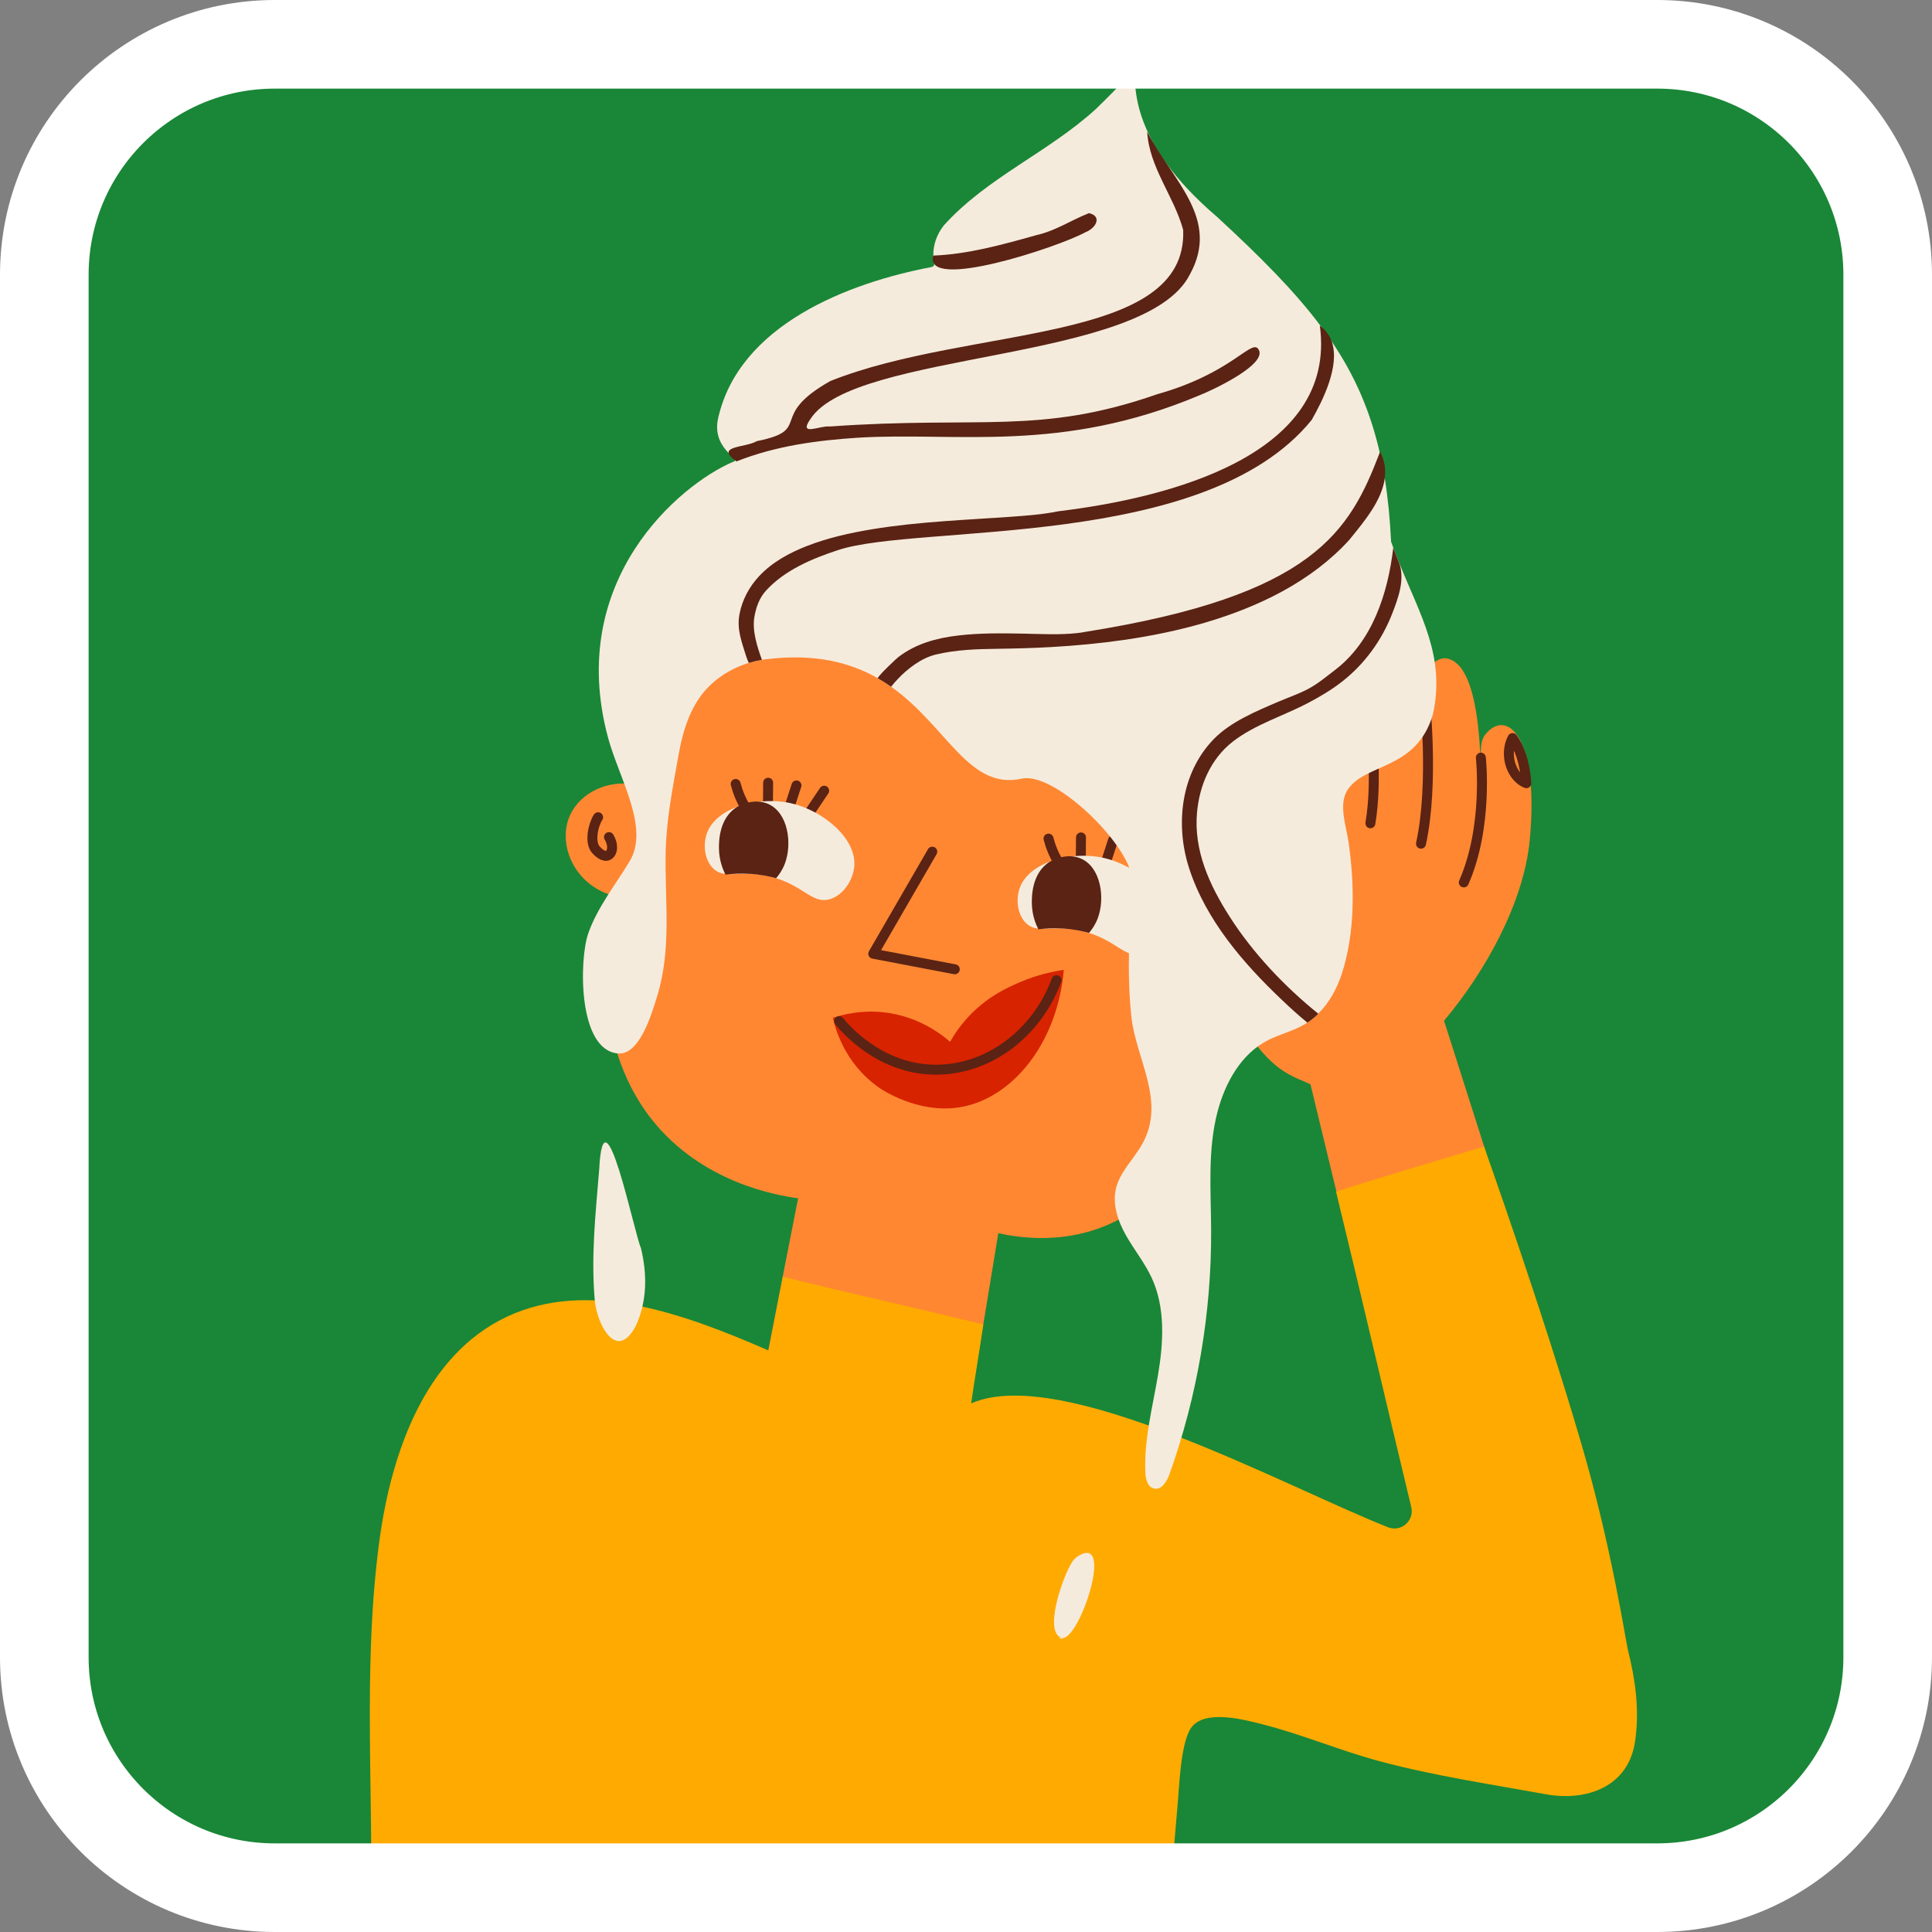
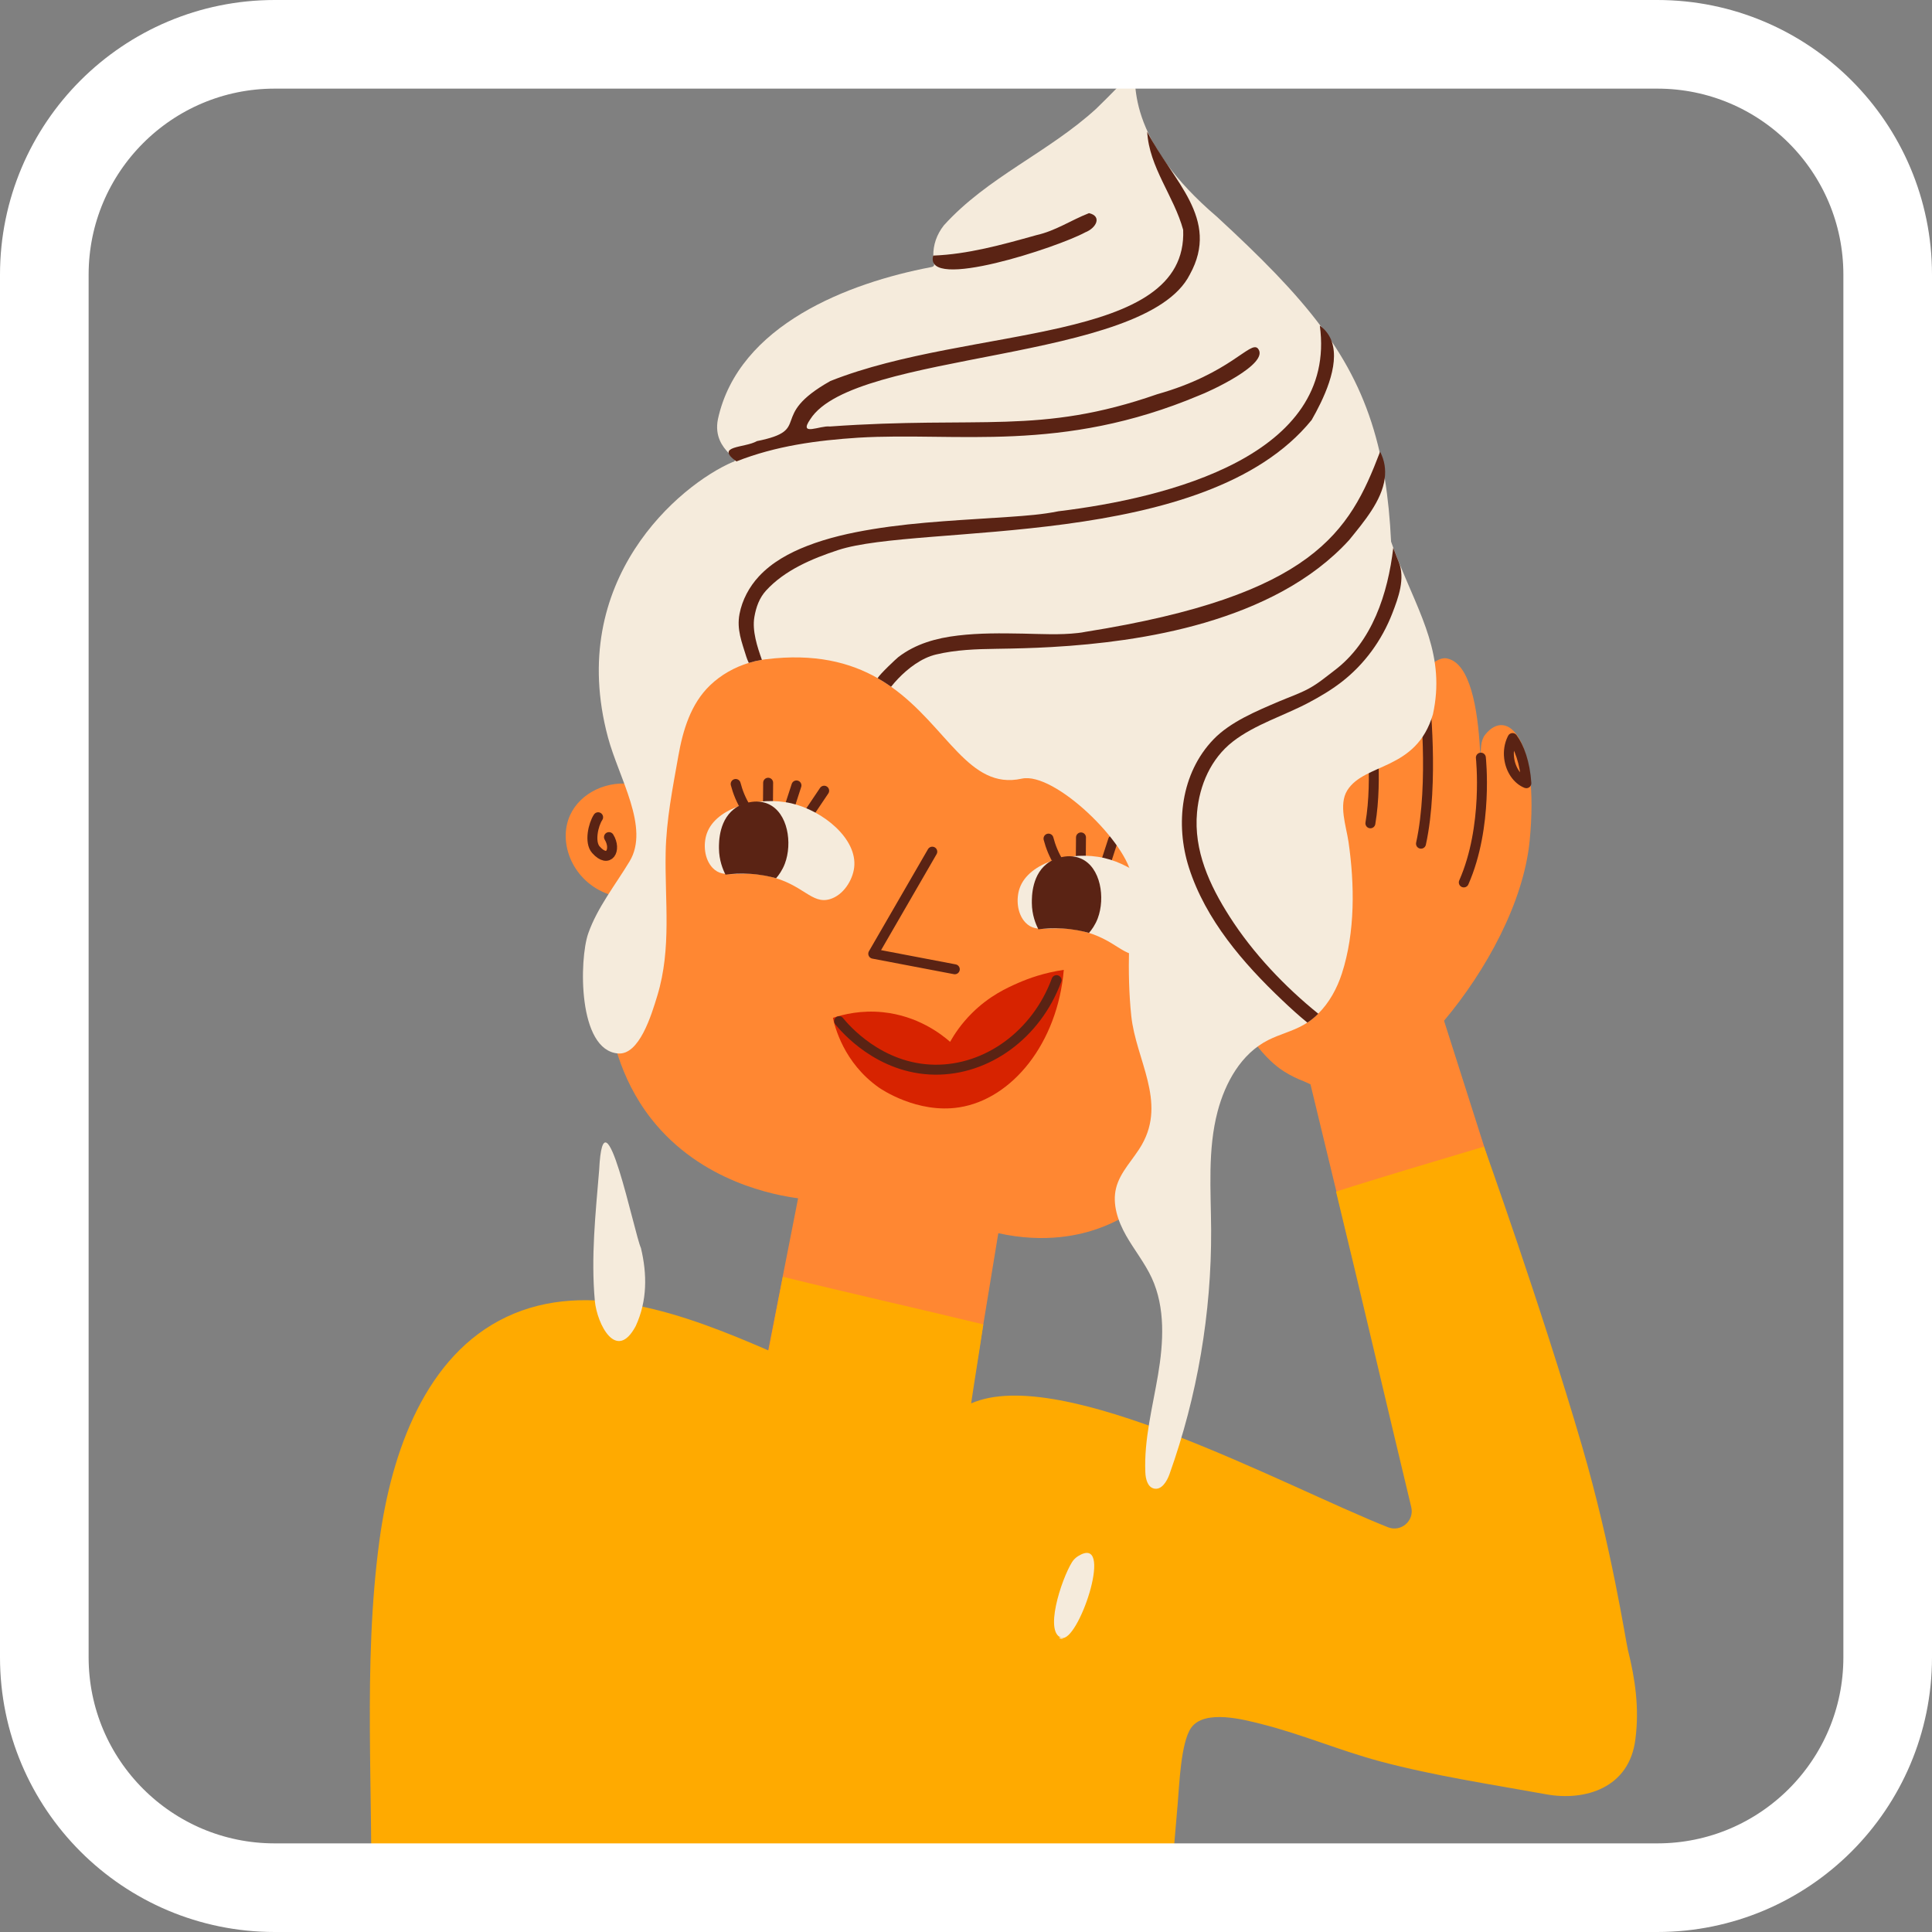
<svg xmlns="http://www.w3.org/2000/svg" width="360" height="360" viewBox="0 0 360 360" fill="none">
  <rect x="0" y="0" width="360" height="360" fill="#808080" stroke="none" />
  <g clip-path="url(#clip0_217_3428)">
-     <path d="M308.807 351.743H51.193C27.479 351.743 8.257 332.521 8.257 308.807V51.193C8.257 27.479 27.479 8.257 51.193 8.257H308.807C332.521 8.257 351.743 27.479 351.743 51.193V308.807C351.743 332.521 332.521 351.743 308.807 351.743Z" fill="#198737" />
    <mask id="mask0_217_3428" style="mask-type:luminance" maskUnits="userSpaceOnUse" x="8" y="8" width="344" height="344">
      <path d="M308.807 351.743H51.193C27.479 351.743 8.257 332.521 8.257 308.807V51.193C8.257 27.479 27.479 8.257 51.193 8.257H308.807C332.521 8.257 351.743 27.479 351.743 51.193V308.807C351.743 332.521 332.521 351.743 308.807 351.743Z" fill="white" />
    </mask>
    <g mask="url(#mask0_217_3428)">
-       <path d="M276.738 136.899C275.846 138.022 275.912 139.739 275.937 141.176C275.937 141.275 275.895 140.78 275.788 139.888C275.359 131.862 273.897 123.746 269.81 122.738C269.728 122.714 269.637 122.689 269.546 122.672C268.646 122.524 267.383 123.077 266.45 124.15C266.078 124.58 265.756 125.092 265.533 125.678C265.417 125.967 265.335 126.281 265.277 126.611C265.252 126.768 265.228 126.933 265.211 127.09C265.203 127.181 265.194 127.271 265.186 127.37C265.178 127.428 265.178 127.494 265.17 127.552C265.161 127.676 265.153 127.808 265.153 127.932C265.153 127.957 265.153 127.973 265.153 127.998C265.153 128.147 265.153 128.287 265.153 128.436C264.014 124.274 262.23 121.467 259.472 121.756C258.019 121.913 256.673 122.491 256.302 124.01C255.922 125.579 255.311 128.328 255.162 133.117C254.32 128.824 252.735 125.711 249.746 125.727C248.284 125.736 245.939 127.048 245.477 129.666C244.759 133.695 245.824 137.989 245.939 142.035C246.088 147.559 245.378 153.206 244.503 158.647C244.139 160.902 243.594 163.172 242.529 165.212C242.059 166.128 241.472 166.995 240.738 167.714C240.572 167.879 238.45 169.481 238.36 169.258C237.691 167.59 237.138 165.658 236.824 163.725C235.073 153.016 241.134 145.519 237.724 142.274C237.096 141.68 235.965 141.044 233.752 141.151C233.752 141.151 232.373 141.374 231.102 142.538C226.354 146.906 225.504 158.111 225.504 158.111C224.992 164.84 224.273 176.235 230.152 188.24C231.052 190.09 231.969 191.65 232.861 192.98L232.778 193.252C232.778 193.252 233.339 193.97 234.347 195.027C236.634 197.909 238.533 199.189 239.251 199.643C240.556 200.469 241.828 201.063 242.992 201.501C243.38 201.691 243.784 201.872 244.189 202.046L252.017 234.437C256.896 232.86 261.793 231.341 266.706 229.871C271.016 228.583 276.085 226.99 280.412 225.768L269.075 190.197C276.886 180.908 283.896 168.168 285.028 156.682C286.894 137.551 280.833 131.747 276.738 136.899Z" fill="#FF8732" />
+       <path d="M276.738 136.899C275.846 138.022 275.912 139.739 275.937 141.176C275.937 141.275 275.895 140.78 275.788 139.888C275.359 131.862 273.897 123.746 269.81 122.738C269.728 122.714 269.637 122.689 269.546 122.672C268.646 122.524 267.383 123.077 266.45 124.15C266.078 124.58 265.756 125.092 265.533 125.678C265.417 125.967 265.335 126.281 265.277 126.611C265.252 126.768 265.228 126.933 265.211 127.09C265.203 127.181 265.194 127.271 265.186 127.37C265.178 127.428 265.178 127.494 265.17 127.552C265.161 127.676 265.153 127.808 265.153 127.932C265.153 127.957 265.153 127.973 265.153 127.998C264.014 124.274 262.23 121.467 259.472 121.756C258.019 121.913 256.673 122.491 256.302 124.01C255.922 125.579 255.311 128.328 255.162 133.117C254.32 128.824 252.735 125.711 249.746 125.727C248.284 125.736 245.939 127.048 245.477 129.666C244.759 133.695 245.824 137.989 245.939 142.035C246.088 147.559 245.378 153.206 244.503 158.647C244.139 160.902 243.594 163.172 242.529 165.212C242.059 166.128 241.472 166.995 240.738 167.714C240.572 167.879 238.45 169.481 238.36 169.258C237.691 167.59 237.138 165.658 236.824 163.725C235.073 153.016 241.134 145.519 237.724 142.274C237.096 141.68 235.965 141.044 233.752 141.151C233.752 141.151 232.373 141.374 231.102 142.538C226.354 146.906 225.504 158.111 225.504 158.111C224.992 164.84 224.273 176.235 230.152 188.24C231.052 190.09 231.969 191.65 232.861 192.98L232.778 193.252C232.778 193.252 233.339 193.97 234.347 195.027C236.634 197.909 238.533 199.189 239.251 199.643C240.556 200.469 241.828 201.063 242.992 201.501C243.38 201.691 243.784 201.872 244.189 202.046L252.017 234.437C256.896 232.86 261.793 231.341 266.706 229.871C271.016 228.583 276.085 226.99 280.412 225.768L269.075 190.197C276.886 180.908 283.896 168.168 285.028 156.682C286.894 137.551 280.833 131.747 276.738 136.899Z" fill="#FF8732" />
      <path d="M284.416 145.94C284.408 145.94 284.4 145.931 284.383 145.931C282.765 145.271 281.477 143.471 281.205 141.241C281.048 139.937 281.271 138.707 281.758 137.691C281.782 137.633 281.816 137.575 281.84 137.526C283.079 139.21 284.16 142.108 284.416 145.94Z" stroke="#5A2314" stroke-width="1.855" stroke-miterlimit="10" stroke-linecap="round" stroke-linejoin="round" />
-       <path d="M235.082 148.896C234.363 149.878 232.968 150.935 232.068 150.465C231.762 150.308 231.622 150.043 231.424 149.655C230.821 148.483 230.59 146.683 231.383 145.098C231.638 144.586 232.01 143.834 232.794 143.504C233.851 143.058 235.156 143.595 235.767 144.569C236.882 146.369 235.156 148.797 235.082 148.896Z" stroke="#5A2314" stroke-width="1.855" stroke-miterlimit="10" stroke-linecap="round" stroke-linejoin="round" />
      <path d="M275.937 141.176C275.937 141.176 277.349 154.007 272.758 164.427" stroke="#5A2314" stroke-width="1.855" stroke-miterlimit="10" stroke-linecap="round" stroke-linejoin="round" />
      <path d="M265.434 129.525C265.434 129.525 267.283 145.824 264.782 157.211" stroke="#5A2314" stroke-width="1.855" stroke-miterlimit="10" stroke-linecap="round" stroke-linejoin="round" />
      <path d="M255.352 134.265C255.352 134.265 256.789 145.007 255.352 153.412" stroke="#5A2314" stroke-width="1.855" stroke-miterlimit="10" stroke-linecap="round" stroke-linejoin="round" />
      <path d="M130.88 117.66C123.457 128.617 120.162 139.095 118.544 146.229C113.251 145.181 108.132 147.724 106.233 151.877C103.847 157.095 106.786 164.353 113.458 166.649C112.508 171.182 111.534 178.53 112.995 187.332C113.788 192.096 115.208 200.634 121.351 208.47C130.64 220.318 144.595 222.729 148.715 223.283C146.576 234.19 144.429 245.097 142.291 256.005C142.58 258.762 142.861 261.52 143.15 264.278C136.263 278.777 143.604 293.606 152.744 296.364C161.364 298.965 174.65 291.757 178.2 277.332C180.809 261.487 183.41 245.634 186.019 229.789C194.961 231.762 201.46 230.045 204.572 228.947C218.015 224.207 224.1 211.351 227.238 204.721C230.243 198.371 231.556 192.658 232.192 188.794C232.894 189.33 235.519 191.188 238.863 190.693C243.875 189.949 245.857 184.624 246.129 183.905C246.55 182.783 247.657 179.818 246.261 176.697C244.197 172.065 238.591 171.462 238.335 171.438C240.094 164.898 245.229 142.58 232.704 123.812C228.963 118.205 224.959 114.878 222.729 113.053C195.556 90.834 148.104 95.829 133.819 113.623C132.639 115.076 131.004 117.479 130.88 117.66Z" fill="#FF8732" />
-       <path d="M232.192 188.785C232.893 189.322 235.519 191.18 238.863 190.684C243.875 189.941 245.857 184.615 246.129 183.897C246.55 182.774 247.657 179.81 246.261 176.689C244.197 172.057 238.591 171.454 238.335 171.429" stroke="#5A2314" stroke-width="1.855" stroke-miterlimit="10" stroke-linecap="round" stroke-linejoin="round" />
      <path d="M173.717 158.697C170.05 165.039 166.384 171.372 162.718 177.713C167.78 178.679 172.85 179.645 177.911 180.611" stroke="#5A2314" stroke-width="1.855" stroke-miterlimit="10" stroke-linecap="round" stroke-linejoin="round" />
      <path d="M241.324 177.11C244.007 177.737 243.727 181.032 242.802 183.047C240.317 188.463 236.766 183.162 239.623 181.387" stroke="#5A2314" stroke-width="1.855" stroke-miterlimit="10" stroke-linecap="round" stroke-linejoin="round" />
      <path d="M111.451 152.282C110.543 153.644 109.8 156.939 111.03 158.326C113.449 161.059 114.944 158.351 113.474 155.981" stroke="#5A2314" stroke-width="1.855" stroke-miterlimit="10" stroke-linecap="round" stroke-linejoin="round" />
      <path d="M137.081 146.081C137.262 146.774 137.51 147.559 137.865 148.401C138.204 149.193 138.567 149.887 138.914 150.473" stroke="#5A2314" stroke-width="1.855" stroke-miterlimit="10" stroke-linecap="round" stroke-linejoin="round" />
      <path d="M143.133 145.85C143.125 147.162 143.108 148.467 143.1 149.78" stroke="#5A2314" stroke-width="1.855" stroke-miterlimit="10" stroke-linecap="round" stroke-linejoin="round" />
      <path d="M148.409 146.354C147.939 147.807 147.468 149.252 146.997 150.705" stroke="#5A2314" stroke-width="1.855" stroke-miterlimit="10" stroke-linecap="round" stroke-linejoin="round" />
      <path d="M153.57 147.336C152.488 148.946 151.398 150.564 150.317 152.174" stroke="#5A2314" stroke-width="1.855" stroke-miterlimit="10" stroke-linecap="round" stroke-linejoin="round" />
      <path d="M159.16 161.662C158.871 164.031 157.153 166.789 154.66 167.54C151.225 168.573 149.689 164.766 143.298 163.288C137.725 162 134.967 163.998 132.787 161.719C131.21 160.06 131.02 157.285 131.697 155.328C133.398 150.424 141.391 148.285 147.46 149.689C153.355 151.051 159.812 156.303 159.16 161.662Z" fill="#F5EBDC" />
      <path d="M146.254 160.91C145.792 162.141 145.131 163.049 144.619 163.643C143.306 163.28 141.655 162.941 139.723 162.826C137.981 162.719 136.437 162.818 135.182 162.974C134.695 162.008 133.984 160.291 133.968 158.078C133.96 156.955 133.918 152.447 137.345 150.358C137.485 150.275 140.342 148.583 143.108 149.788C146.849 151.407 147.666 157.162 146.254 160.91Z" fill="#5A2314" />
      <path d="M195.374 156.262C195.556 156.955 195.803 157.74 196.159 158.582C196.497 159.375 196.86 160.068 197.207 160.654" stroke="#5A2314" stroke-width="1.855" stroke-miterlimit="10" stroke-linecap="round" stroke-linejoin="round" />
      <path d="M201.426 156.039C201.418 157.351 201.402 158.656 201.393 159.969" stroke="#5A2314" stroke-width="1.855" stroke-miterlimit="10" stroke-linecap="round" stroke-linejoin="round" />
      <path d="M207.404 156.542C206.934 157.996 206.463 159.441 205.992 160.894" stroke="#5A2314" stroke-width="1.855" stroke-miterlimit="10" stroke-linecap="round" stroke-linejoin="round" />
      <path d="M214.01 158.466C212.928 160.076 211.838 161.695 210.757 163.305" stroke="#5A2314" stroke-width="1.855" stroke-miterlimit="10" stroke-linecap="round" stroke-linejoin="round" />
      <path d="M217.453 171.85C217.164 174.22 215.447 176.978 212.953 177.729C209.518 178.761 207.982 174.955 201.592 173.477C196.018 172.189 193.26 174.187 191.081 171.908C189.503 170.249 189.314 167.474 189.991 165.517C191.692 160.613 199.684 158.474 205.753 159.878C211.648 161.24 218.105 166.484 217.453 171.85Z" fill="#F5EBDC" />
      <path d="M204.556 171.099C204.093 172.329 203.433 173.238 202.921 173.832C201.608 173.469 199.957 173.13 198.025 173.015C196.282 172.907 194.738 173.007 193.483 173.163C192.996 172.197 192.286 170.48 192.27 168.267C192.261 167.144 192.22 162.636 195.647 160.547C195.787 160.464 198.644 158.772 201.41 159.977C205.142 161.596 205.959 167.351 204.556 171.099Z" fill="#5A2314" />
      <path d="M155.205 189.661C157.162 189.009 160.456 188.199 164.51 188.612C171.033 189.281 175.401 192.699 177.036 194.128C177.82 192.741 179.108 190.767 181.123 188.769C184.368 185.541 187.687 184.046 189.784 183.13C191.717 182.288 194.573 181.255 198.223 180.719C197.042 194.433 188.562 204.812 178.72 206.34C170.934 207.554 164.163 202.93 163.767 202.649C157.161 198 155.535 191.197 155.205 189.661Z" fill="#D72300" />
      <path d="M156.361 190.28C157.327 191.469 163.8 199.198 174.179 199.321C183.93 199.437 193.12 192.782 196.869 182.634" stroke="#5A2314" stroke-width="1.855" stroke-miterlimit="10" stroke-linecap="round" stroke-linejoin="round" />
      <path d="M303.333 307.42C302.928 305.81 300.327 288.396 294.762 269.364C287.133 243.272 276.523 213.655 276.523 213.655C267.605 216.314 256.062 219.74 248.953 222.044C253.511 240.812 258.358 261.66 262.965 280.824C263.576 283.368 261.066 285.547 258.63 284.581C239.094 276.828 197.719 254.13 180.958 261.503C181.635 256.896 182.551 251.389 183.228 246.781C171.033 243.809 158.342 240.993 145.874 237.905L143.216 251.645C127.66 244.899 109.693 238.145 94.368 245.394C79.307 252.52 72.941 270.52 70.704 287.034C67.533 310.491 69.655 334.313 69.085 357.977C116.125 366.911 163.172 375.812 210.204 384.779C211.384 385.002 214.241 386.124 215.182 385.307C216.008 384.589 215.711 379.734 215.81 378.578C216.215 373.855 216.619 369.132 217.024 364.401C217.833 354.955 218.642 345.501 219.451 336.055C219.74 332.702 220.021 324.759 221.928 321.985C224.414 318.385 232.01 320.482 235.139 321.275C242.579 323.149 249.779 326.237 257.185 328.211C267.374 330.927 277.786 332.471 288.173 334.354C295.299 335.642 303.688 333.206 304.745 323.958C305.48 318.278 304.687 312.812 303.333 307.42Z" fill="#FFAA00" />
      <path d="M198.074 305.224C197.62 305.149 197.505 305.133 197.364 305.108C197.397 305.413 198.165 305.422 198.074 305.224Z" fill="#F5EBDC" />
      <path d="M267.003 133.109C263.906 143.653 254.279 142.101 251.042 147.278C249.383 149.936 250.861 154.015 251.273 156.864C252.421 164.791 252.537 173.692 250.043 181.395C249.143 184.178 247.682 186.853 245.626 188.884C245.006 189.503 244.329 190.065 243.594 190.544C243.347 190.709 243.099 190.866 242.843 191.006C240.795 192.17 238.45 192.724 236.353 193.781C231.25 196.332 228.295 201.765 226.883 207.099C225 214.249 225.636 221.788 225.677 229.186C225.751 244.651 223.117 260.133 217.916 274.698C217.428 276.06 216.421 277.703 215.017 277.365C213.82 277.076 213.465 275.565 213.416 274.343C213.16 268.225 214.77 262.214 215.785 256.17C216.801 250.134 217.172 243.685 214.613 238.128C213.317 235.329 211.343 232.893 209.824 230.218C208.305 227.535 207.223 224.372 207.966 221.383C208.726 218.32 211.211 216.033 212.772 213.292C217.387 205.2 211.665 197.488 210.798 189.314C209.915 180.941 210.517 172.577 210.947 164.196C210.955 164.014 210.955 163.833 210.93 163.651C210.27 157.17 196.472 143.744 190.387 145.09C180.495 147.286 176.491 135.33 166.046 127.965C165.245 127.403 164.411 126.867 163.536 126.363C158.408 123.44 151.828 121.714 142.687 122.846C142.448 122.879 142.208 122.912 141.969 122.945C141.143 123.085 140.326 123.275 139.517 123.523C136.841 124.34 134.339 125.752 132.325 127.684C128.7 131.144 127.239 136.106 126.396 140.887C125.339 146.857 124.15 152.785 124.035 158.87C123.861 167.895 125.166 176.681 122.491 185.499C121.376 189.173 119.122 196.621 115.175 196.299C107.637 195.696 107.917 178.761 109.61 173.931C111.295 169.109 114.721 164.815 117.322 160.489C121.112 154.197 115.307 144.958 113.284 137.394C105.416 108.049 126.727 90.305 136.494 86.103C136.825 86.028 136.949 85.921 136.932 85.764C136.899 85.492 136.387 85.07 135.784 84.435C134.637 83.237 133.134 81.281 133.778 78.093C137.617 60.465 158.26 52.687 173.386 49.797C173.824 49.731 174.129 49.582 174.055 49.186C174.055 49.178 174.055 49.169 174.055 49.161C173.964 48.649 173.915 48.146 173.906 47.65C173.882 45.636 174.526 43.712 175.872 41.994C183.988 33.011 195.292 28.445 204.25 20.27C216.083 8.81 207.883 13.492 214.646 26.158C214.662 26.191 214.687 26.232 214.704 26.265C215.447 27.644 216.363 29.122 217.503 30.674L217.511 30.682C219.691 33.647 222.672 36.908 226.767 40.401C234.9 47.898 241.299 54.314 246.187 60.878C246.872 61.794 247.533 62.727 248.161 63.652C252.396 69.927 255.303 76.483 257.103 84.369C257.458 85.921 257.763 87.514 258.036 89.174C258.622 92.791 259.002 96.68 259.208 100.924C259.539 101.873 259.885 102.79 260.232 103.681C260.24 103.69 260.24 103.69 260.24 103.698C260.372 104.036 260.505 104.367 260.645 104.705C264.691 114.795 269.372 122.292 267.003 133.109Z" fill="#F5EBDC" />
      <path d="M111.65 217.94C110.956 226.338 110.106 234.149 110.84 242.422C111.253 246.691 114.837 253.883 118.461 247.087C120.625 242.397 120.592 237.394 119.428 232.547C118.214 229.979 112.467 201.551 111.65 217.94Z" fill="#F5EBDC" />
      <path d="M200.882 289.965C200.436 290.246 200.048 290.617 199.767 291.063C197.777 294.234 194.326 304.737 198.074 305.224C201.352 305.017 207.652 285.754 200.882 289.965Z" fill="#F5EBDC" />
      <path d="M260.926 109.577C260.612 111.203 260.009 112.805 259.448 114.258C257.491 119.312 254.254 123.779 249.96 127.098C248.037 128.584 245.939 129.823 243.801 130.954C239.218 133.373 233.859 134.983 229.748 138.162C225.636 141.349 223.514 146.27 223.051 151.365C222.399 158.491 225.38 164.947 229.128 170.81C233.455 177.589 239.383 183.839 245.642 188.892C245.023 189.512 244.346 190.073 243.611 190.552C241.984 189.231 240.432 187.811 238.913 186.366C231.647 179.48 224.637 171.363 221.54 161.67C218.956 153.586 220.054 144.074 226.106 137.782C229.269 134.496 234.124 132.506 238.236 130.739C240.126 129.93 242.116 129.269 243.908 128.287C245.667 127.329 247.054 126.14 248.631 124.943C255.707 119.617 258.614 110.601 259.613 102.08C259.836 102.575 260.009 103.17 260.224 103.681C260.232 103.69 260.232 103.69 260.232 103.698C260.364 104.036 260.496 104.367 260.637 104.705C261.256 106.241 261.239 107.917 260.926 109.577Z" fill="#5A2314" />
      <path d="M223.473 73.668C225.058 73.09 236.799 67.781 234.388 64.932C232.968 63.413 229.294 69.606 215.62 73.462C193.69 81.099 182.692 77.466 154.618 79.472C152.843 79.241 148.706 81.413 150.985 78.118C159.176 65.262 213.35 67.649 221.697 51.168C227.477 40.715 218.444 33.696 213.762 24.531C214.126 31.186 218.741 36.52 220.467 42.828C221.342 64.255 180.917 60.581 154.734 70.993C142.852 77.681 151.646 80.067 141.036 82.197C138.782 83.502 133.109 82.998 137.213 85.979C144.603 83.064 152.232 82.057 159.969 81.553C178.291 80.463 197.703 84.526 223.473 73.668Z" fill="#5A2314" />
      <path d="M244.412 78.25C246.484 74.617 249.729 68.152 248.152 63.644C247.781 62.587 247.153 61.646 246.179 60.87C246.096 60.803 246.014 60.737 245.931 60.68C249.226 84.872 217.676 92.791 197.215 95.268C194.235 95.879 191.171 96.093 188.141 96.308C184.029 96.597 179.917 96.812 175.814 97.126C171.38 97.456 166.946 97.885 162.553 98.612C158.433 99.289 154.304 100.205 150.399 101.725C147.08 103.013 143.835 104.78 141.399 107.414C139.607 109.346 138.294 111.798 137.799 114.399C137.246 117.297 138.228 119.65 139.062 122.367C139.12 122.573 139.343 123.143 139.525 123.523C140.326 123.275 141.143 123.085 141.969 122.945C141.11 120.542 140.127 117.545 140.565 114.977C140.887 113.111 141.49 111.418 142.753 110.031C146.237 106.225 151.357 104.078 156.154 102.501C171.33 97.505 224.612 102.658 244.412 78.25Z" fill="#5A2314" />
      <path d="M239.086 110.114C243.644 107.612 247.88 104.483 251.389 100.635C254.081 97.308 257.466 93.353 258.019 89.174C258.242 87.531 258.028 85.855 257.161 84.163C257.136 84.229 257.111 84.295 257.086 84.361C251.488 99 244.874 110.956 202.244 117.735C201.782 117.834 201.319 117.9 200.857 117.95C197.472 118.338 194.02 118.131 190.627 118.065C186.589 117.991 182.527 117.941 178.514 118.42C174.493 118.891 170.629 119.948 167.375 122.45C167.037 122.714 163.998 125.554 163.528 126.364C164.403 126.867 165.245 127.396 166.038 127.965C166.451 127.453 166.88 126.95 167.334 126.479C169.217 124.514 171.702 122.607 174.385 121.963C178.068 121.079 181.874 120.947 185.64 120.897C189.074 120.848 192.501 120.765 195.928 120.567C200.469 120.311 205.002 119.882 209.494 119.23C214.555 118.495 219.584 117.471 224.496 116.034C229.541 114.548 234.479 112.641 239.086 110.114Z" fill="#5A2314" />
      <path d="M202.228 43.291C204.308 42.474 205.373 40.277 202.921 39.716C199.478 41.062 196.745 43.002 193.071 43.828C186.68 45.62 180.297 47.386 173.89 47.626C172.057 54.38 197.191 46.049 202.228 43.291Z" fill="#5A2314" />
    </g>
    <path d="M308.807 351.743H51.193C27.479 351.743 8.257 332.521 8.257 308.807V51.193C8.257 27.479 27.479 8.257 51.193 8.257H308.807C332.521 8.257 351.743 27.479 351.743 51.193V308.807C351.743 332.521 332.521 351.743 308.807 351.743Z" stroke="white" stroke-width="16.514" stroke-miterlimit="10" />
  </g>
  <defs>
    <clipPath id="clip0_217_3428">
      <rect width="360" height="360" fill="white" />
    </clipPath>
  </defs>
</svg>